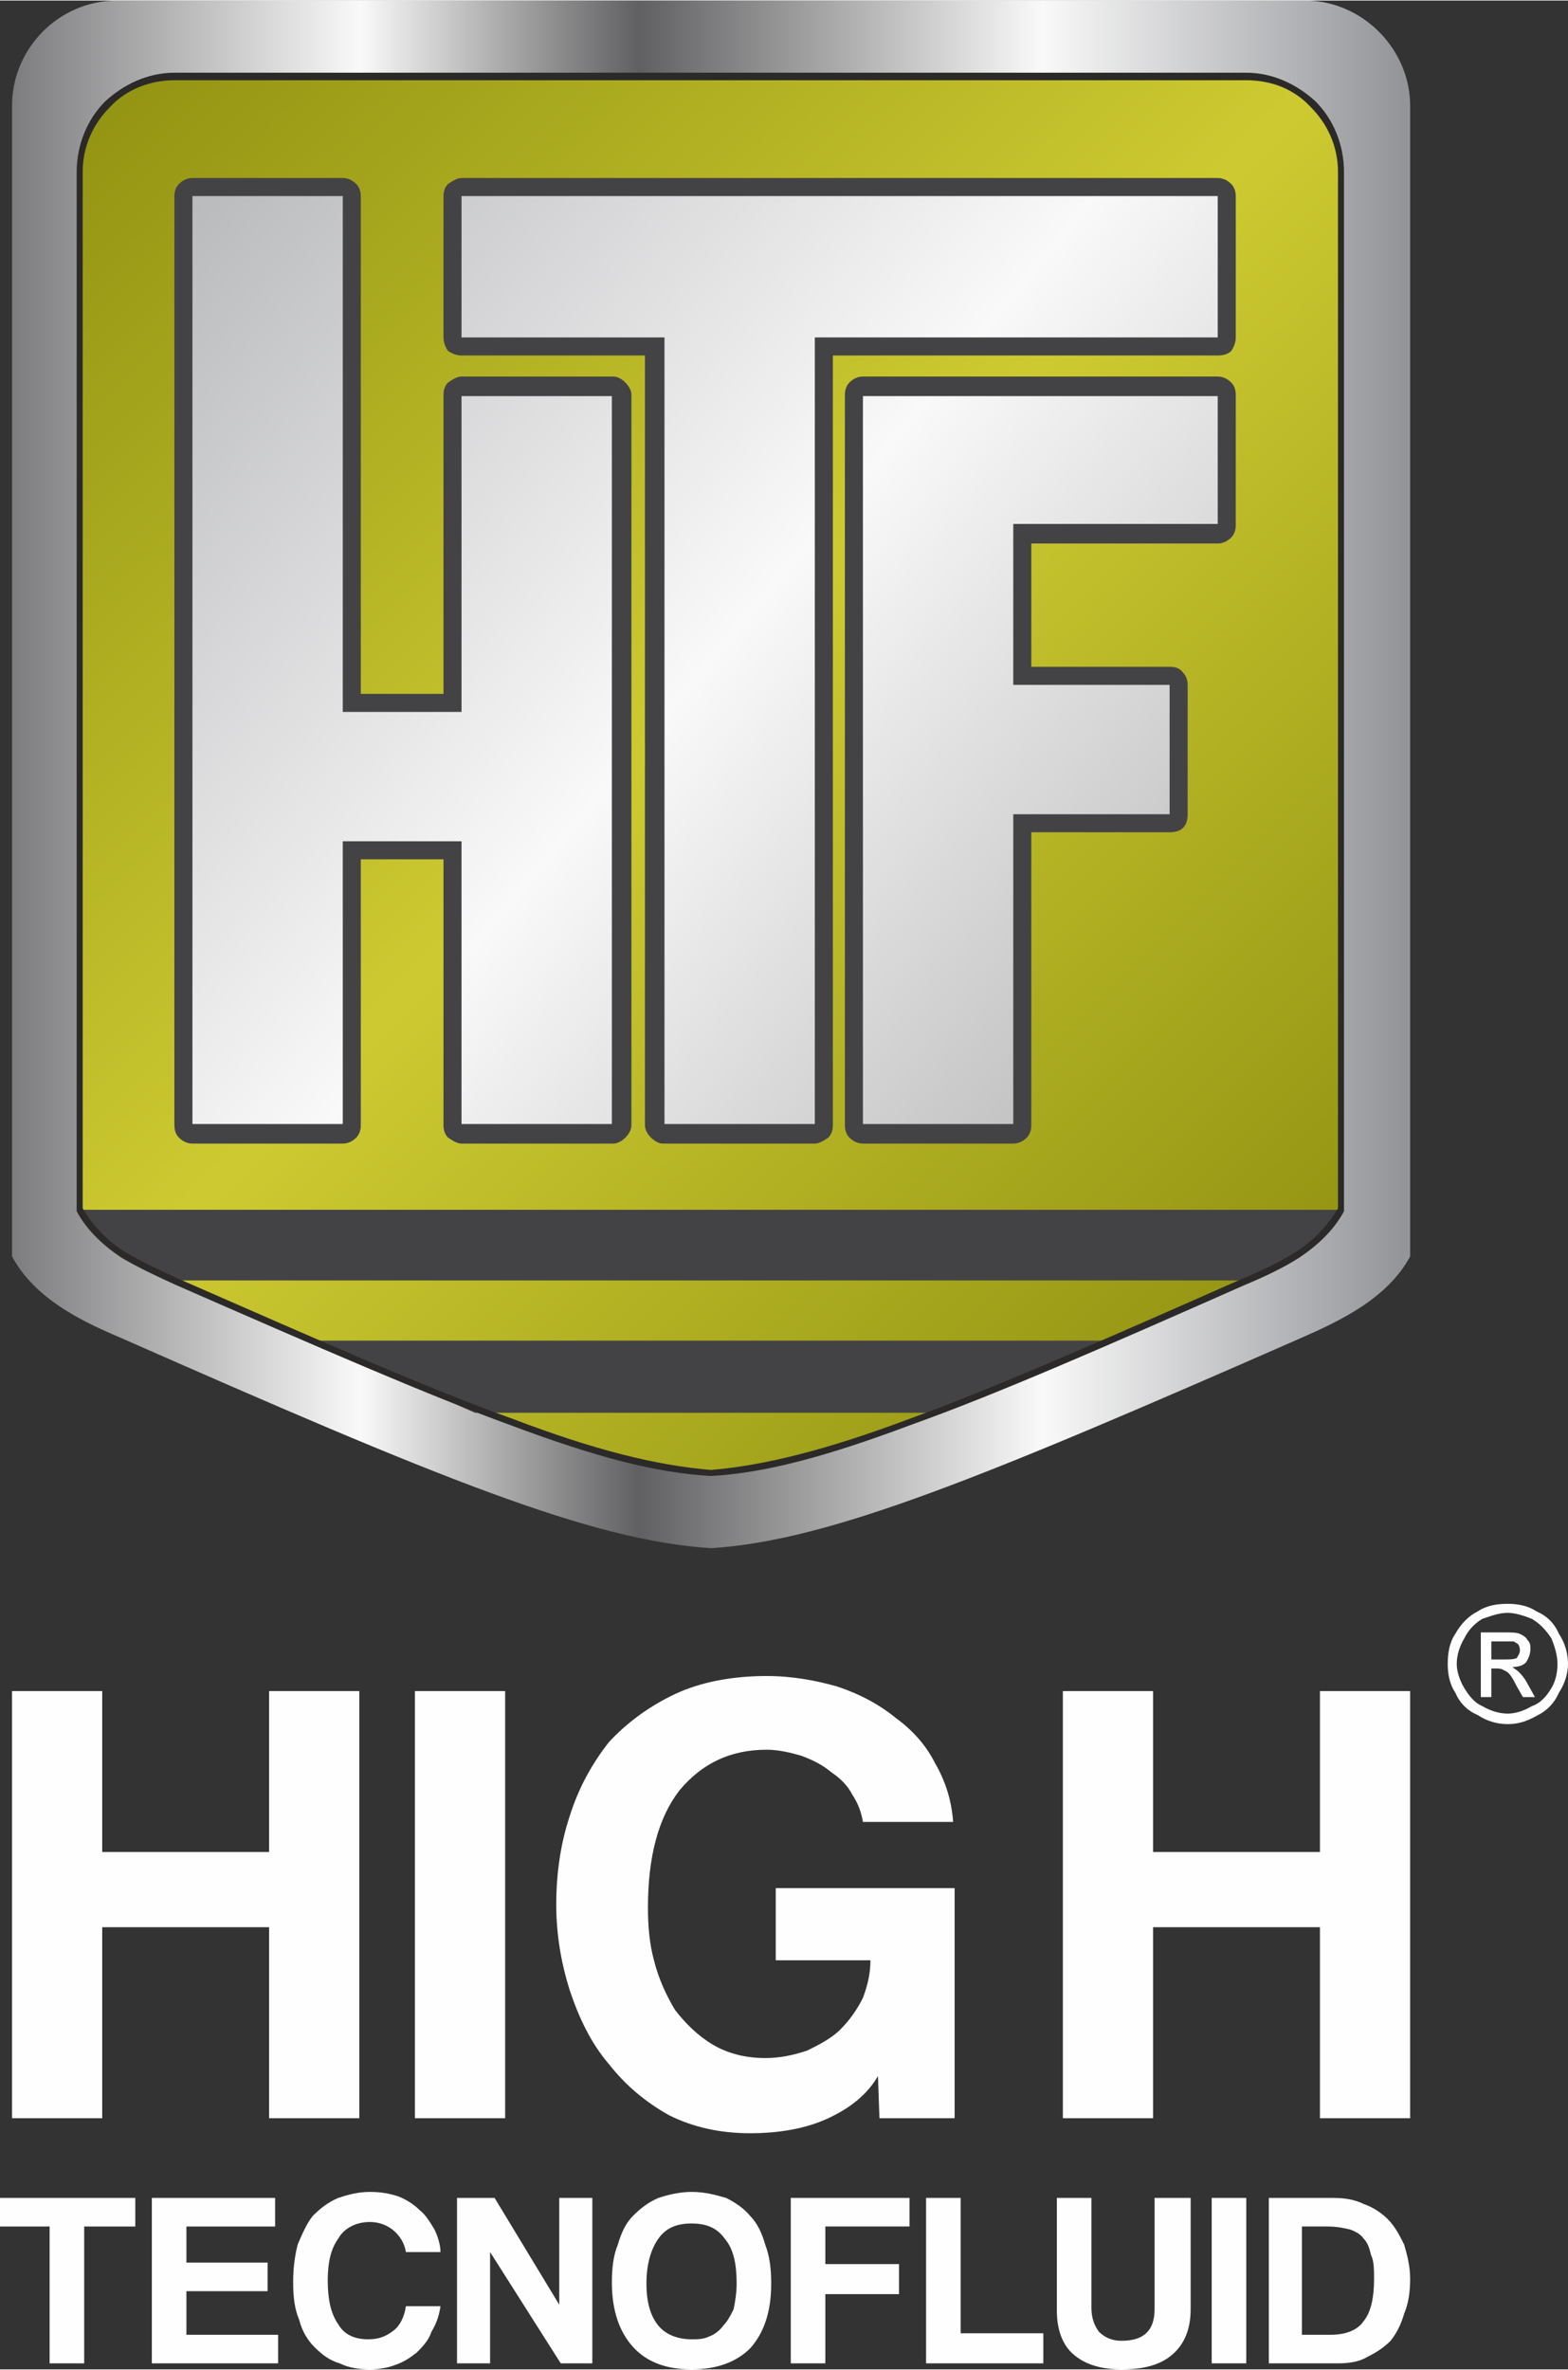
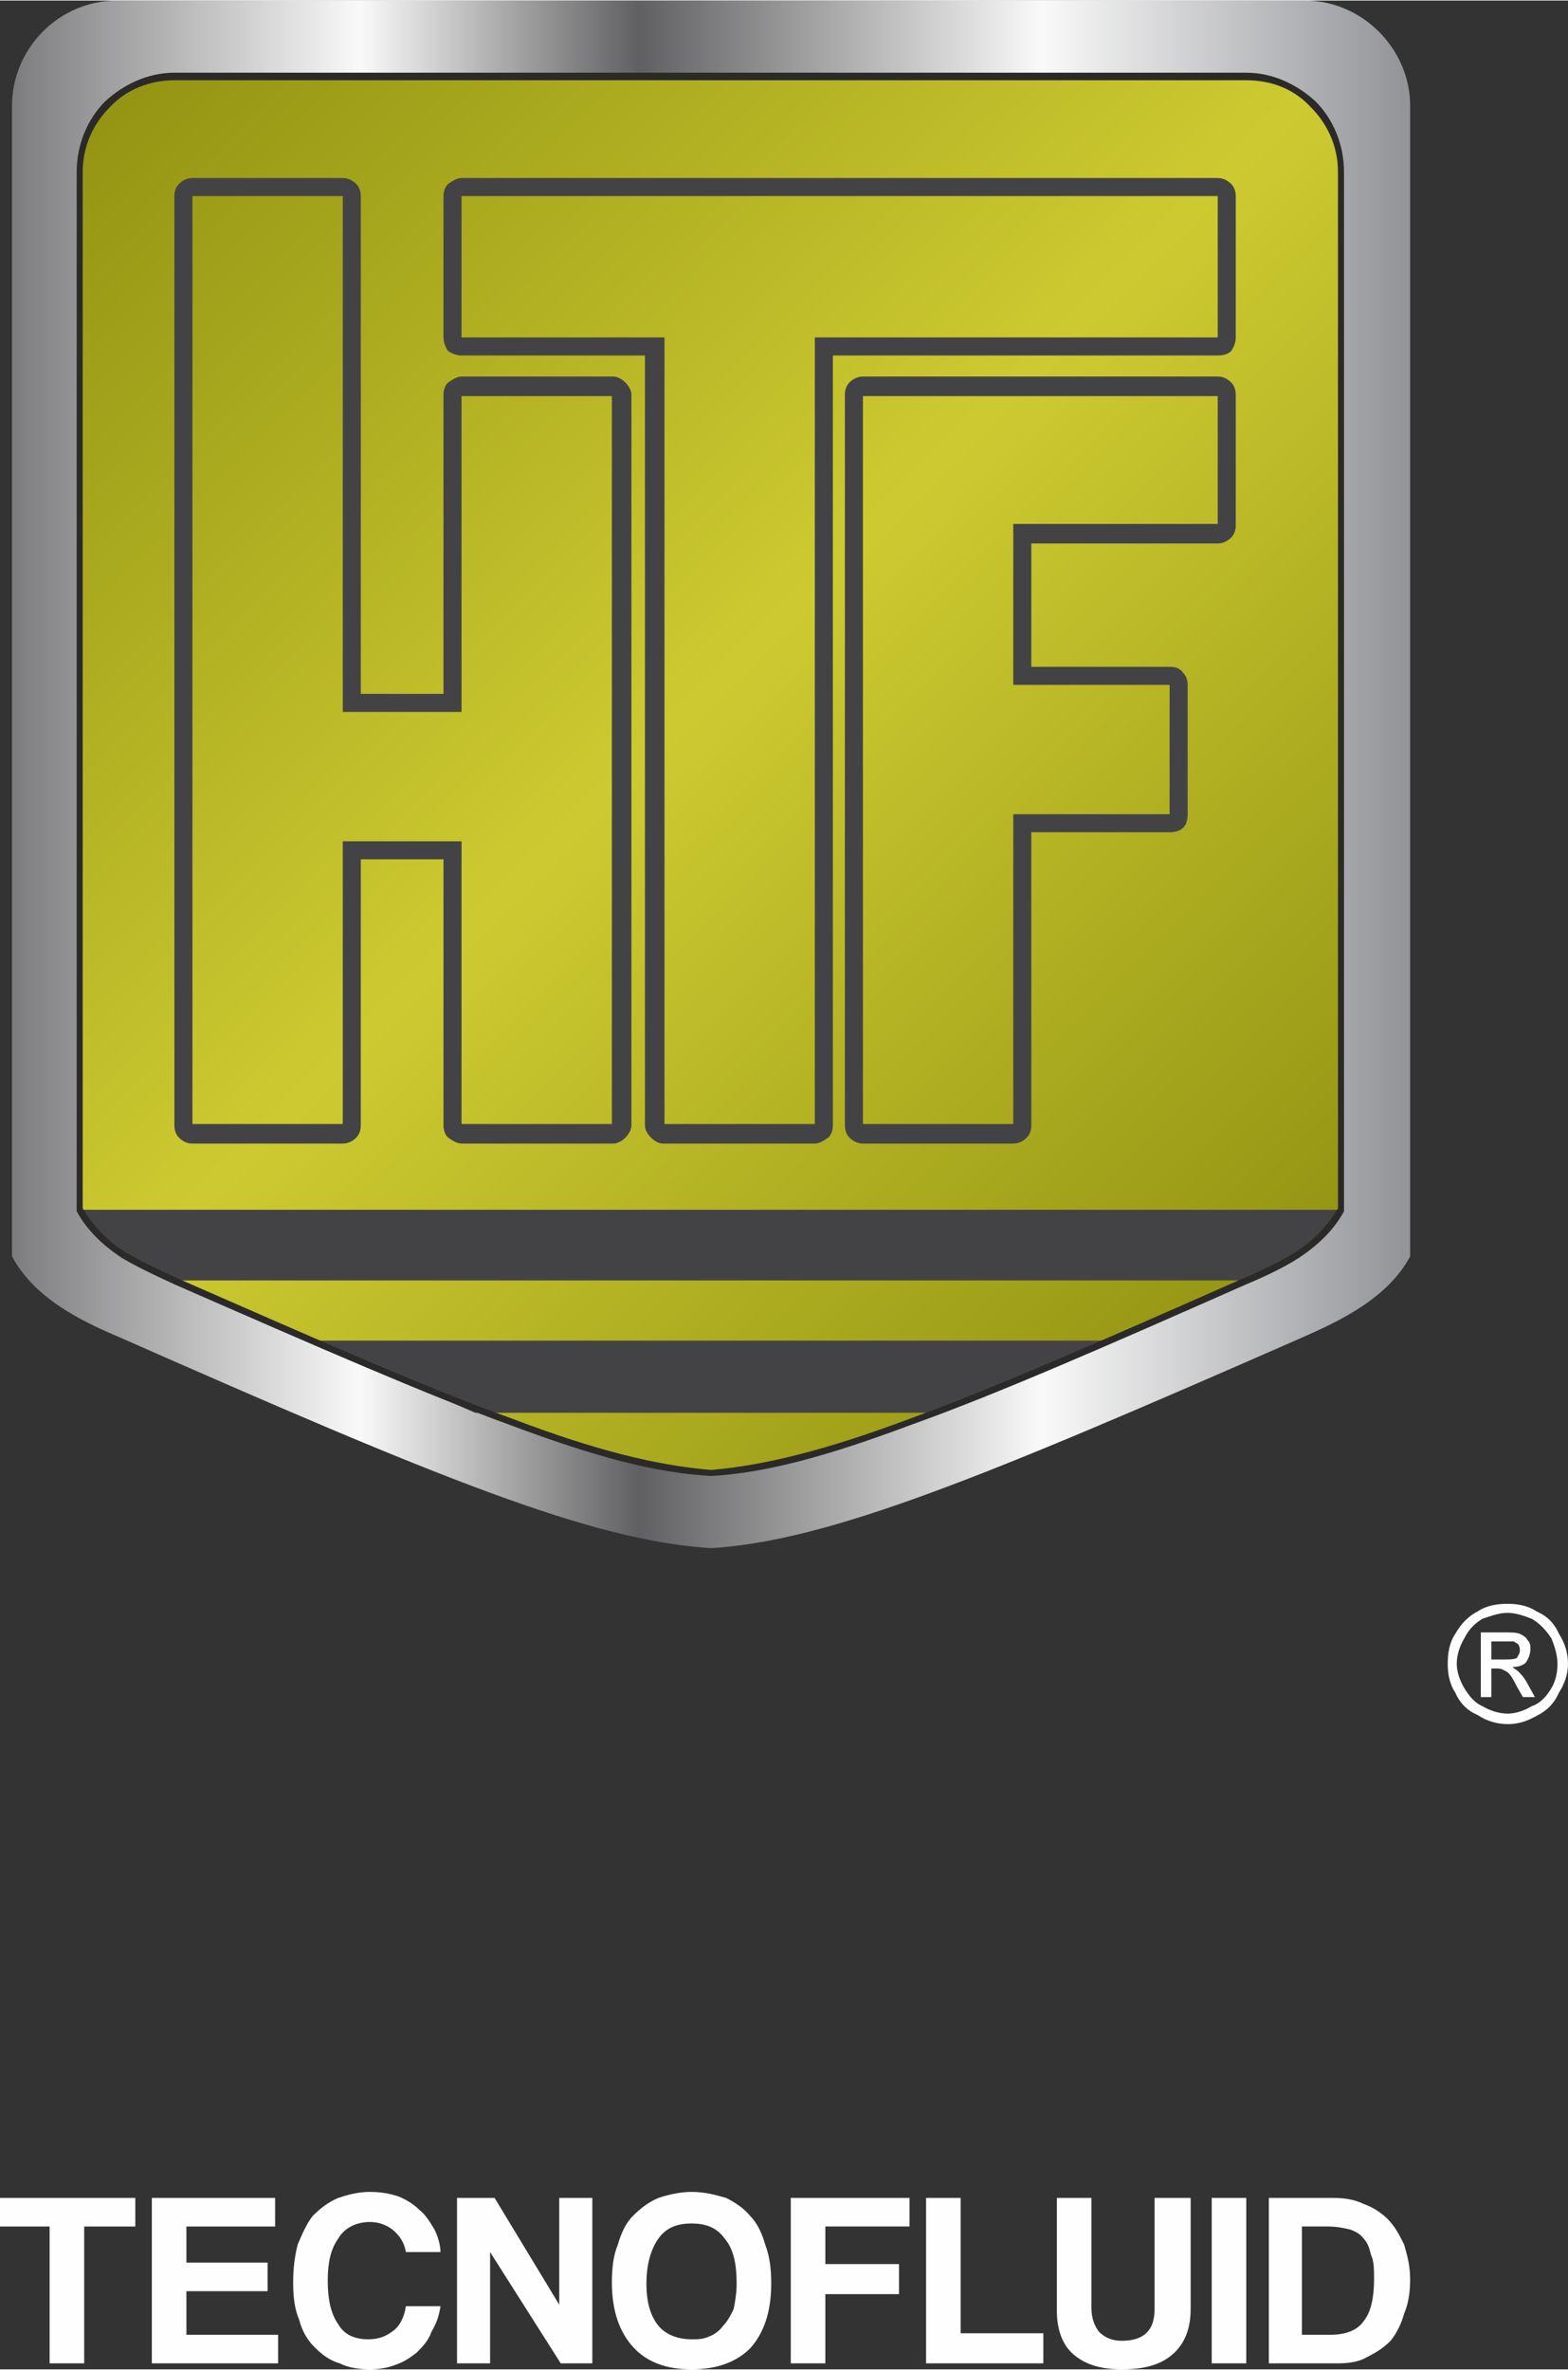
<svg xmlns="http://www.w3.org/2000/svg" xml:space="preserve" width="10.148mm" height="15.331mm" version="1.1" style="shape-rendering:geometricPrecision; text-rendering:geometricPrecision; image-rendering:optimizeQuality; fill-rule:evenodd; clip-rule:evenodd" viewBox="0 0 1043 1575">
  <rect x="0" y="0" width="1043" height="1575" fill="#333333" stroke="none" />
  <defs>
    <style type="text/css">
   
    .fil2 {fill:#434345}
    .fil5 {fill:#FEFEFE;fill-rule:nonzero}
    .fil6 {fill:#2B2A29;fill-rule:nonzero}
    .fil4 {fill:#434345;fill-rule:nonzero}
    .fil0 {fill:url(#id0)}
    .fil1 {fill:url(#id1)}
    .fil3 {fill:url(#id2)}
   
  </style>
    <linearGradient id="id0" gradientUnits="userSpaceOnUse" x1="7.616" y1="474.71" x2="932.922" y2="474.71">
      <stop offset="0" style="stop-opacity:1; stop-color:#7C7C7E" />
      <stop offset="0.251" style="stop-opacity:1; stop-color:#F9F9F9" />
      <stop offset="0.451" style="stop-opacity:1; stop-color:#605F61" />
      <stop offset="0.741" style="stop-opacity:1; stop-color:#F9F9F9" />
      <stop offset="1" style="stop-opacity:1; stop-color:#949599" />
    </linearGradient>
    <linearGradient id="id1" gradientUnits="userSpaceOnUse" x1="77.929" y1="-0.084" x2="927.123" y2="849.471">
      <stop offset="0" style="stop-opacity:1; stop-color:#8F9011" />
      <stop offset="0.502" style="stop-opacity:1; stop-color:#CDCA31" />
      <stop offset="1" style="stop-opacity:1; stop-color:#8F9011" />
    </linearGradient>
    <linearGradient id="id2" gradientUnits="userSpaceOnUse" x1="1103.99" y1="973.425" x2="-100.753" y2="-23.28">
      <stop offset="0" style="stop-opacity:1; stop-color:#7C7C7E" />
      <stop offset="0.529" style="stop-opacity:1; stop-color:#F9F9F9" />
      <stop offset="1" style="stop-opacity:1; stop-color:#949599" />
    </linearGradient>
  </defs>
  <g id="Livello_x0020_1">
    <path class="fil0" d="M868 0l-790 0c-39,0 -70,32 -70,70l0 765c15,28 46,43 72,54 211,93 313,135 393,140 79,-5 181,-47 393,-140 25,-11 57,-26 72,-54l0 -765c0,-38 -32,-70 -70,-70z" />
    <path class="fil1" d="M829 50l-713 0c-34,0 -63,29 -63,64l0 690c14,25 42,38 65,48 191,85 283,122 355,127 72,-5 163,-42 354,-127 23,-10 52,-23 65,-48l0 -690c0,-35 -28,-64 -63,-64z" />
    <polygon class="fil2" points="53,804 892,804 883,817 863,834 834,851 113,851 82,833 63,818 " />
    <polygon class="fil2" points="208,891 738,891 625,939 316,939 " />
-     <path class="fil3" d="M574 257l106 0 130 0c4,0 6,2 6,5l0 87c0,3 -2,6 -6,6l-130 0 0 94 98 0c4,0 6,3 6,6l0 86c0,4 -2,6 -6,6l-98 0 0 201c0,3 -2,5 -6,5l-100 0c-4,0 -6,-2 -6,-5l0 -201 0 -98 0 -94 0 -93c0,-3 2,-5 6,-5zm236 -133l0 0 -262 0 -112 0 -129 0 0 0c-3,0 -6,3 -6,6l0 94c0,3 3,6 6,6l129 0 0 518c0,3 2,5 5,5l101 0c3,0 6,-2 6,-5l0 -518 262 0c4,0 6,-3 6,-6l0 -94c0,-3 -2,-6 -6,-6zm-581 0l-1 0 -100 0 -1 0c-3,0 -5,3 -5,6l0 618c0,3 2,5 6,5l100 0c4,0 6,-2 6,-5l0 -183 67 0 0 183c0,3 3,5 6,5l101 0c3,0 6,-2 6,-5l0 -486c0,-3 -3,-5 -6,-5l-101 0 0 0c-3,0 -6,2 -6,5l0 205 -67 0 0 -337c0,-3 -2,-6 -5,-6z" />
    <path class="fil4" d="M574 250l106 0 130 0c4,0 7,2 9,4l0 0c2,2 3,5 3,8l0 87c0,3 -1,6 -3,8l0 0c-2,2 -5,4 -9,4l-124 0 0 82 92 0c4,0 7,1 9,4l0 0c2,2 3,5 3,8l0 86c0,4 -1,7 -3,9 -2,2 -5,3 -9,3l-92 0 0 195c0,3 -1,6 -3,8 -2,2 -5,4 -9,4l-100 0c-4,0 -7,-2 -9,-4l0 0c-2,-2 -3,-5 -3,-8l0 -201 0 -98 0 -94 0 -93c0,-3 1,-6 3,-8l0 0c2,-2 5,-4 9,-4zm106 13l-106 0 0 92 0 94 0 98 0 200 100 0 0 -200 0 -6 6 0 98 0 0 -86 -98 0 -6 0 0 -6 0 -94 0 -7 6 0 130 0 0 -85 -130 0zm-132 -145l262 0c4,0 7,2 9,4 2,2 3,5 3,8l0 94c0,3 -1,6 -3,9 -2,2 -5,3 -9,3l-256 0 0 512c0,3 -1,6 -3,8l0 0c-3,2 -6,4 -9,4l-101 0c-3,0 -6,-2 -8,-4 -2,-2 -4,-5 -4,-8l0 -512 -122 0c-3,0 -6,-1 -9,-3 -2,-3 -3,-6 -3,-9l0 -94c0,-3 1,-6 3,-8 3,-2 6,-4 9,-4l129 0 112 0zm262 12l-262 0 -112 0 -129 0 0 94 129 0 6 0 0 6 0 517 100 0 0 -517 0 -6 6 0 262 0 0 -94zm-503 120l101 0c3,0 6,2 8,4 2,2 4,5 4,8l0 486c0,3 -2,6 -4,8 -2,2 -5,4 -8,4l-101 0c-3,0 -6,-2 -9,-4 -2,-2 -3,-5 -3,-8l0 -177 -55 0 0 177c0,3 -1,6 -3,8 -2,2 -5,4 -9,4l-100 0c-4,0 -7,-2 -9,-4 -2,-2 -3,-5 -3,-8l0 -618c0,-3 1,-6 3,-8 2,-2 5,-4 9,-4l100 0c4,0 7,2 9,4 2,2 3,5 3,8l0 331 55 0 0 -199c0,-3 1,-6 3,-8 3,-2 6,-4 9,-4zm100 13l-100 0 0 204 0 6 -6 0 -67 0 -6 0 0 -6 0 -337 -100 0 0 617 100 0 0 -182 0 -6 6 0 67 0 6 0 0 6 0 182 100 0 0 -484z" />
-     <path class="fil5" d="M179 1408l0 -127 -111 0 0 127 -60 0 0 -284 60 0 0 107 111 0 0 -107 60 0 0 284 -60 0zm97 0l0 -284 60 0 0 284 -60 0zm309 0l-1 -28c-7,12 -18,21 -33,28 -15,7 -33,10 -52,10 -20,0 -38,-4 -54,-12 -16,-9 -29,-20 -40,-34 -12,-14 -20,-31 -26,-49 -6,-19 -9,-38 -9,-57 0,-21 3,-41 9,-59 6,-19 15,-35 26,-49 12,-13 27,-24 44,-32 17,-8 38,-12 61,-12 17,0 33,3 47,7 15,5 28,12 39,21 11,8 20,18 26,30 7,12 11,25 12,39l-60 0c-1,-6 -3,-12 -7,-18 -3,-6 -8,-11 -14,-15 -6,-5 -12,-8 -20,-11 -7,-2 -15,-4 -23,-4 -24,0 -43,9 -58,27 -14,18 -21,44 -21,78 0,12 1,24 4,35 3,12 8,23 14,33 7,9 15,17 25,23 10,6 22,9 35,9 10,0 19,-2 28,-5 8,-4 16,-8 22,-14 6,-6 11,-13 15,-21 3,-8 5,-16 5,-25l-63 0 0 -48 119 0 0 153 -50 0zm293 0l0 -127 -111 0 0 127 -60 0 0 -284 60 0 0 107 111 0 0 -107 60 0 0 284 -60 0z" />
    <path class="fil5" d="M33 1571l0 -91 -33 0 0 -19 90 0 0 19 -34 0 0 91 -23 0zm68 0l0 -110 82 0 0 19 -59 0 0 24 54 0 0 19 -54 0 0 29 61 0 0 19 -84 0zm192 -38c-1,7 -3,12 -6,17 -2,6 -6,10 -10,14 -4,3 -8,6 -14,8 -5,2 -11,3 -17,3 -7,0 -14,-1 -20,-4 -7,-2 -12,-6 -17,-11 -4,-4 -8,-10 -10,-18 -3,-7 -4,-15 -4,-25 0,-9 1,-17 3,-25 3,-7 6,-14 10,-19 5,-5 10,-9 17,-12 6,-2 13,-4 21,-4 7,0 13,1 19,3 5,2 10,5 14,9 4,3 7,8 10,13 2,4 4,10 4,15l-23 0c-1,-6 -4,-11 -9,-15 -4,-3 -9,-5 -15,-5 -9,0 -17,4 -21,11 -5,7 -7,16 -7,28 0,12 2,22 7,29 4,7 11,10 20,10 7,0 12,-2 17,-6 4,-3 7,-9 8,-16l23 0zm80 38l-47 -74 0 74 -22 0 0 -110 25 0 43 71 0 -71 22 0 0 110 -21 0zm87 -16c4,0 8,0 12,-2 3,-1 7,-4 9,-7 3,-3 5,-7 7,-11 1,-5 2,-11 2,-17 0,-13 -2,-23 -8,-30 -5,-7 -12,-10 -22,-10 -10,0 -17,3 -22,10 -5,7 -8,17 -8,30 0,13 3,22 8,28 5,6 13,9 22,9zm0 20c-17,0 -30,-5 -39,-15 -9,-10 -14,-24 -14,-43 0,-9 1,-18 4,-25 2,-7 5,-14 10,-19 5,-5 10,-9 17,-12 6,-2 14,-4 22,-4 9,0 16,2 23,4 6,3 12,7 16,12 5,5 8,12 10,19 3,8 4,16 4,26 0,19 -5,33 -14,43 -9,9 -22,14 -39,14zm89 -50l0 46 -23 0 0 -110 79 0 0 19 -56 0 0 25 49 0 0 20 -49 0zm67 46l0 -110 23 0 0 90 55 0 0 20 -78 0zm152 -110l24 0 0 74c0,13 -4,23 -12,30 -8,7 -19,10 -34,10 -13,0 -24,-3 -32,-10 -7,-6 -11,-16 -11,-29l0 -75 23 0 0 73c0,7 2,12 5,16 4,4 9,6 15,6 15,0 22,-7 22,-21l0 -74zm38 110l0 -110 23 0 0 110 -23 0zm79 -19c10,0 18,-3 22,-9 5,-6 7,-16 7,-28 0,-6 0,-12 -2,-16 -1,-4 -2,-8 -5,-11 -2,-3 -6,-5 -9,-6 -4,-1 -9,-2 -15,-2l-17 0 0 72 19 0zm-41 19l0 -110 43 0c7,0 14,1 20,4 6,2 12,6 16,10 5,5 8,11 11,17 2,7 4,14 4,23 0,8 -1,16 -4,23 -2,7 -5,13 -9,18 -5,5 -10,8 -16,11 -5,3 -12,4 -19,4l-46 0z" />
    <path class="fil6" d="M473 48l356 0c18,0 34,8 46,19 12,12 19,29 19,47l0 690 0 0 0 1c-7,13 -18,23 -30,31 -11,7 -24,13 -36,18 -95,42 -166,73 -222,93 -56,21 -97,32 -133,34l0 0 0 0c-37,-2 -78,-13 -134,-34 -55,-20 -126,-51 -222,-93 -11,-5 -24,-11 -36,-18 -12,-8 -23,-18 -30,-31l0 -1 0 0 0 -690c0,-18 7,-35 19,-47 12,-11 28,-19 46,-19l357 0zm356 5l-356 0 -357 0c-16,0 -32,6 -43,18 -11,11 -18,26 -18,43l0 689c7,12 17,22 28,29 12,7 25,13 36,18 96,42 166,73 222,93 55,21 96,31 132,34 35,-3 76,-13 132,-34 55,-20 126,-51 221,-93 12,-5 25,-11 36,-18 11,-7 21,-17 28,-29l0 -689c0,-17 -7,-32 -18,-43 -11,-12 -26,-18 -43,-18z" />
    <path class="fil5" d="M963 1145m40 -79c6,0 13,1 19,5 7,3 12,8 15,15 4,6 6,13 6,20 0,6 -2,13 -6,19 -3,7 -8,12 -14,15 -7,4 -13,6 -20,6 -7,0 -14,-2 -20,-6 -7,-3 -12,-8 -15,-15 -4,-6 -5,-13 -5,-19 0,-7 1,-14 5,-20 4,-7 9,-12 15,-15 6,-4 13,-5 20,-5zm0 6c-6,0 -11,2 -17,4 -5,3 -9,7 -12,13 -3,5 -5,11 -5,17 0,5 2,11 5,16 3,5 7,10 12,12 5,3 11,5 17,5 5,0 11,-2 16,-5 6,-2 10,-7 13,-12 3,-5 4,-11 4,-16 0,-6 -2,-12 -4,-17 -4,-6 -8,-10 -13,-13 -5,-2 -11,-4 -16,-4zm-18 56l0 -43 15 0c5,0 9,0 11,1 2,1 4,2 5,4 2,2 2,4 2,6 0,3 -1,6 -3,9 -2,2 -5,3 -9,3 1,1 3,2 4,3 1,1 4,4 6,8l5 9 -8 0 -4 -7c-3,-6 -5,-9 -7,-10 -2,-1 -3,-2 -6,-2l-4 0 0 19 -7 0zm7 -25l8 0c4,0 7,0 9,-1 1,-2 2,-3 2,-5 0,-1 0,-2 -1,-4 -1,-1 -2,-1 -3,-2 -1,0 -4,0 -7,0l-8 0 0 12z" />
  </g>
</svg>